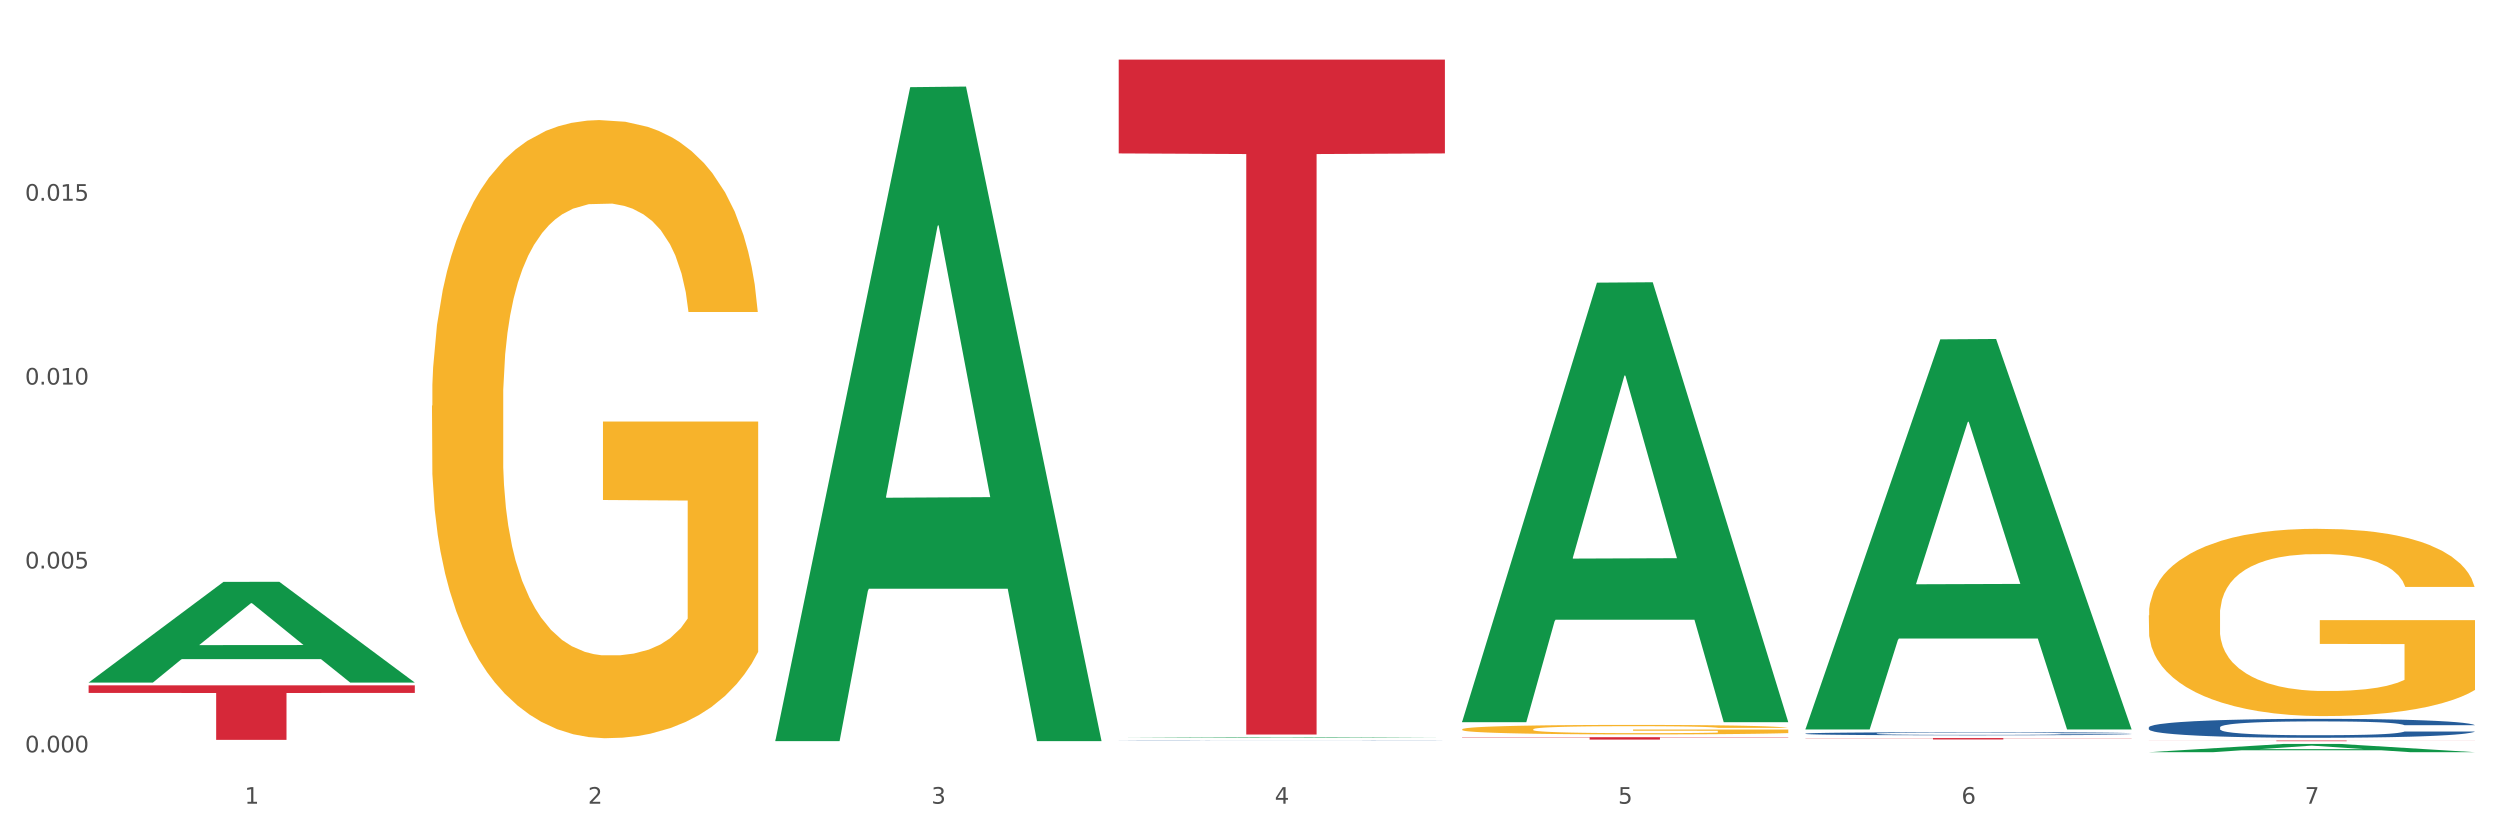
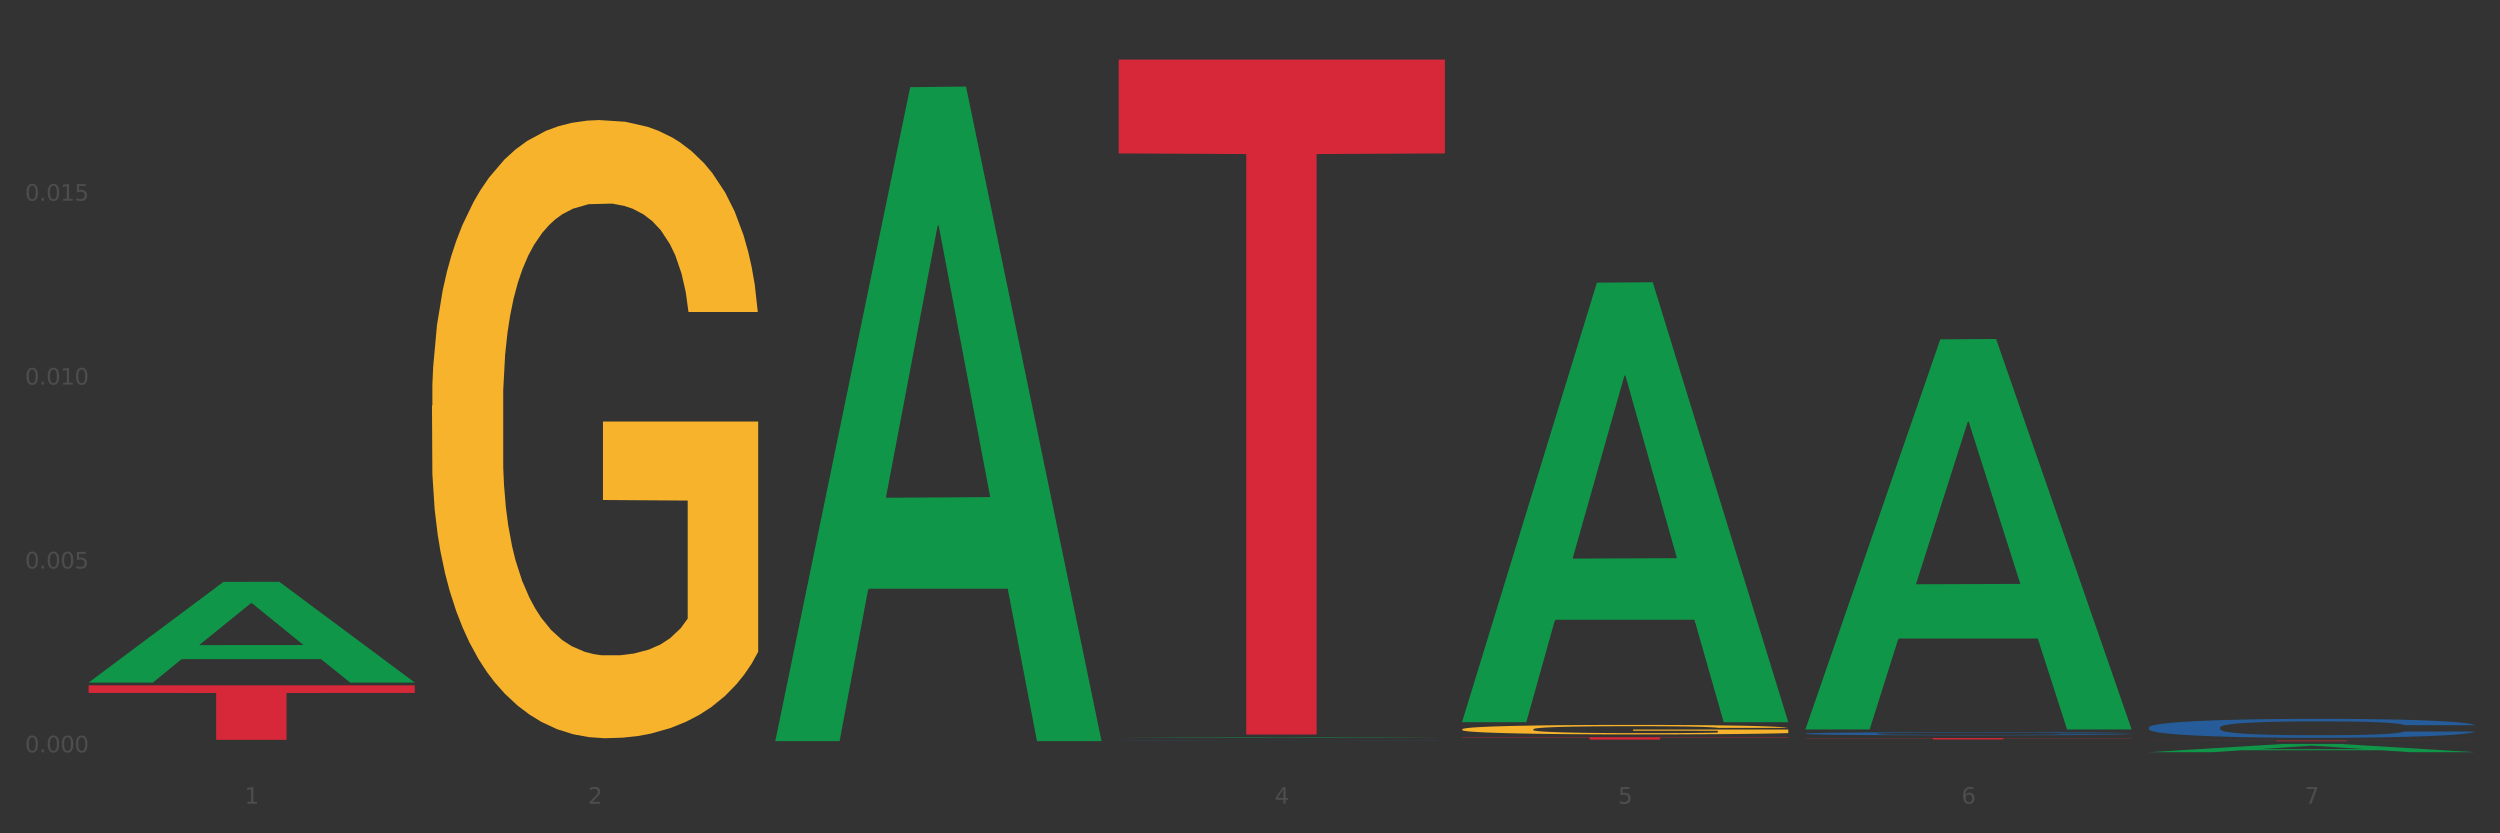
<svg xmlns="http://www.w3.org/2000/svg" xmlns:xlink="http://www.w3.org/1999/xlink" width="1080pt" height="360pt" viewBox="0 0 1080 360" version="1.1">
  <rect x="0" y="0" width="1080" height="360" fill="#333333" stroke="none" />
  <defs>
    <style type="text/css">*{stroke-linejoin: round; stroke-linecap: butt}</style>
  </defs>
  <g id="figure_1">
    <g id="patch_1">
-       <path d="M 0 360  L 1080 360  L 1080 0  L 0 0  z " style="fill: #ffffff; stroke: #ffffff; stroke-linejoin: miter" />
-     </g>
+       </g>
    <g id="axes_1">
      <g id="matplotlib.axis_1">
        <g id="xtick_1">
          <g id="text_1">
            <g style="fill: #4d4d4d" transform="translate(105.687 347.204) scale(0.096 -0.096)">
              <defs>
                <path id="DejaVuSans-31" d="M 794 531  L 1825 531  L 1825 4091  L 703 3866  L 703 4441  L 1819 4666  L 2450 4666  L 2450 531  L 3481 531  L 3481 0  L 794 0  L 794 531  z " transform="scale(0.016)" />
              </defs>
              <use xlink:href="#DejaVuSans-31" />
            </g>
          </g>
        </g>
        <g id="xtick_2">
          <g id="text_2">
            <g style="fill: #4d4d4d" transform="translate(254.021 347.204) scale(0.096 -0.096)">
              <defs>
                <path id="DejaVuSans-32" d="M 1228 531  L 3431 531  L 3431 0  L 469 0  L 469 531  Q 828 903 1448 1529  Q 2069 2156 2228 2338  Q 2531 2678 2651 2914  Q 2772 3150 2772 3378  Q 2772 3750 2511 3984  Q 2250 4219 1831 4219  Q 1534 4219 1204 4116  Q 875 4013 500 3803  L 500 4441  Q 881 4594 1212 4672  Q 1544 4750 1819 4750  Q 2544 4750 2975 4387  Q 3406 4025 3406 3419  Q 3406 3131 3298 2873  Q 3191 2616 2906 2266  Q 2828 2175 2409 1742  Q 1991 1309 1228 531  z " transform="scale(0.016)" />
              </defs>
              <use xlink:href="#DejaVuSans-32" />
            </g>
          </g>
        </g>
        <g id="xtick_3">
          <g id="text_3">
            <g style="fill: #4d4d4d" transform="translate(402.354 347.204) scale(0.096 -0.096)">
              <defs>
-                 <path id="DejaVuSans-33" d="M 2597 2516  Q 3050 2419 3304 2112  Q 3559 1806 3559 1356  Q 3559 666 3084 287  Q 2609 -91 1734 -91  Q 1441 -91 1130 -33  Q 819 25 488 141  L 488 750  Q 750 597 1062 519  Q 1375 441 1716 441  Q 2309 441 2620 675  Q 2931 909 2931 1356  Q 2931 1769 2642 2001  Q 2353 2234 1838 2234  L 1294 2234  L 1294 2753  L 1863 2753  Q 2328 2753 2575 2939  Q 2822 3125 2822 3475  Q 2822 3834 2567 4026  Q 2313 4219 1838 4219  Q 1578 4219 1281 4162  Q 984 4106 628 3988  L 628 4550  Q 988 4650 1302 4700  Q 1616 4750 1894 4750  Q 2613 4750 3031 4423  Q 3450 4097 3450 3541  Q 3450 3153 3228 2886  Q 3006 2619 2597 2516  z " transform="scale(0.016)" />
-               </defs>
+                 </defs>
              <use xlink:href="#DejaVuSans-33" />
            </g>
          </g>
        </g>
        <g id="xtick_4">
          <g id="text_4">
            <g style="fill: #4d4d4d" transform="translate(550.688 347.204) scale(0.096 -0.096)">
              <defs>
                <path id="DejaVuSans-34" d="M 2419 4116  L 825 1625  L 2419 1625  L 2419 4116  z M 2253 4666  L 3047 4666  L 3047 1625  L 3713 1625  L 3713 1100  L 3047 1100  L 3047 0  L 2419 0  L 2419 1100  L 313 1100  L 313 1709  L 2253 4666  z " transform="scale(0.016)" />
              </defs>
              <use xlink:href="#DejaVuSans-34" />
            </g>
          </g>
        </g>
        <g id="xtick_5">
          <g id="text_5">
            <g style="fill: #4d4d4d" transform="translate(699.021 347.204) scale(0.096 -0.096)">
              <defs>
                <path id="DejaVuSans-35" d="M 691 4666  L 3169 4666  L 3169 4134  L 1269 4134  L 1269 2991  Q 1406 3038 1543 3061  Q 1681 3084 1819 3084  Q 2600 3084 3056 2656  Q 3513 2228 3513 1497  Q 3513 744 3044 326  Q 2575 -91 1722 -91  Q 1428 -91 1123 -41  Q 819 9 494 109  L 494 744  Q 775 591 1075 516  Q 1375 441 1709 441  Q 2250 441 2565 725  Q 2881 1009 2881 1497  Q 2881 1984 2565 2268  Q 2250 2553 1709 2553  Q 1456 2553 1204 2497  Q 953 2441 691 2322  L 691 4666  z " transform="scale(0.016)" />
              </defs>
              <use xlink:href="#DejaVuSans-35" />
            </g>
          </g>
        </g>
        <g id="xtick_6">
          <g id="text_6">
            <g style="fill: #4d4d4d" transform="translate(847.354 347.204) scale(0.096 -0.096)">
              <defs>
                <path id="DejaVuSans-36" d="M 2113 2584  Q 1688 2584 1439 2293  Q 1191 2003 1191 1497  Q 1191 994 1439 701  Q 1688 409 2113 409  Q 2538 409 2786 701  Q 3034 994 3034 1497  Q 3034 2003 2786 2293  Q 2538 2584 2113 2584  z M 3366 4563  L 3366 3988  Q 3128 4100 2886 4159  Q 2644 4219 2406 4219  Q 1781 4219 1451 3797  Q 1122 3375 1075 2522  Q 1259 2794 1537 2939  Q 1816 3084 2150 3084  Q 2853 3084 3261 2657  Q 3669 2231 3669 1497  Q 3669 778 3244 343  Q 2819 -91 2113 -91  Q 1303 -91 875 529  Q 447 1150 447 2328  Q 447 3434 972 4092  Q 1497 4750 2381 4750  Q 2619 4750 2861 4703  Q 3103 4656 3366 4563  z " transform="scale(0.016)" />
              </defs>
              <use xlink:href="#DejaVuSans-36" />
            </g>
          </g>
        </g>
        <g id="xtick_7">
          <g id="text_7">
            <g style="fill: #4d4d4d" transform="translate(995.688 347.204) scale(0.096 -0.096)">
              <defs>
                <path id="DejaVuSans-37" d="M 525 4666  L 3525 4666  L 3525 4397  L 1831 0  L 1172 0  L 2766 4134  L 525 4134  L 525 4666  z " transform="scale(0.016)" />
              </defs>
              <use xlink:href="#DejaVuSans-37" />
            </g>
          </g>
        </g>
        <g id="xtick_8" />
        <g id="xtick_9" />
        <g id="xtick_10" />
        <g id="xtick_11" />
        <g id="xtick_12" />
        <g id="xtick_13" />
      </g>
      <g id="matplotlib.axis_2">
        <g id="ytick_1">
          <g id="text_8">
            <g style="fill: #4d4d4d" transform="translate(10.8 325.016) scale(0.096 -0.096)">
              <defs>
                <path id="DejaVuSans-30" d="M 2034 4250  Q 1547 4250 1301 3770  Q 1056 3291 1056 2328  Q 1056 1369 1301 889  Q 1547 409 2034 409  Q 2525 409 2770 889  Q 3016 1369 3016 2328  Q 3016 3291 2770 3770  Q 2525 4250 2034 4250  z M 2034 4750  Q 2819 4750 3233 4129  Q 3647 3509 3647 2328  Q 3647 1150 3233 529  Q 2819 -91 2034 -91  Q 1250 -91 836 529  Q 422 1150 422 2328  Q 422 3509 836 4129  Q 1250 4750 2034 4750  z " transform="scale(0.016)" />
                <path id="DejaVuSans-2e" d="M 684 794  L 1344 794  L 1344 0  L 684 0  L 684 794  z " transform="scale(0.016)" />
              </defs>
              <use xlink:href="#DejaVuSans-30" />
              <use xlink:href="#DejaVuSans-2e" transform="translate(63.623 0)" />
              <use xlink:href="#DejaVuSans-30" transform="translate(95.41 0)" />
              <use xlink:href="#DejaVuSans-30" transform="translate(159.033 0)" />
              <use xlink:href="#DejaVuSans-30" transform="translate(222.656 0)" />
            </g>
          </g>
        </g>
        <g id="ytick_2">
          <g id="text_9">
            <g style="fill: #4d4d4d" transform="translate(10.8 245.579) scale(0.096 -0.096)">
              <use xlink:href="#DejaVuSans-30" />
              <use xlink:href="#DejaVuSans-2e" transform="translate(63.623 0)" />
              <use xlink:href="#DejaVuSans-30" transform="translate(95.41 0)" />
              <use xlink:href="#DejaVuSans-30" transform="translate(159.033 0)" />
              <use xlink:href="#DejaVuSans-35" transform="translate(222.656 0)" />
            </g>
          </g>
        </g>
        <g id="ytick_3">
          <g id="text_10">
            <g style="fill: #4d4d4d" transform="translate(10.8 166.142) scale(0.096 -0.096)">
              <use xlink:href="#DejaVuSans-30" />
              <use xlink:href="#DejaVuSans-2e" transform="translate(63.623 0)" />
              <use xlink:href="#DejaVuSans-30" transform="translate(95.41 0)" />
              <use xlink:href="#DejaVuSans-31" transform="translate(159.033 0)" />
              <use xlink:href="#DejaVuSans-30" transform="translate(222.656 0)" />
            </g>
          </g>
        </g>
        <g id="ytick_4">
          <g id="text_11">
            <g style="fill: #4d4d4d" transform="translate(10.8 86.705) scale(0.096 -0.096)">
              <use xlink:href="#DejaVuSans-30" />
              <use xlink:href="#DejaVuSans-2e" transform="translate(63.623 0)" />
              <use xlink:href="#DejaVuSans-30" transform="translate(95.41 0)" />
              <use xlink:href="#DejaVuSans-31" transform="translate(159.033 0)" />
              <use xlink:href="#DejaVuSans-35" transform="translate(222.656 0)" />
            </g>
          </g>
        </g>
        <g id="ytick_5" />
        <g id="ytick_6" />
        <g id="ytick_7" />
        <g id="ytick_8" />
      </g>
      <g id="PolyCollection_1">
        <path d="M 38.283 294.807  L 38.428 294.766  L 96.538 251.371  L 120.654 251.33  L 179.2 294.889  L 151.307 294.889  L 138.668 284.745  L 78.669 284.745  L 78.234 284.909  L 66.031 294.889  L 38.283 294.889  L 38.283 294.807  L 86.224 278.692  L 131.114 278.651  L 108.887 260.614  L 108.596 260.532  L 108.306 260.655  L 86.078 278.651  L 86.224 278.692  L 38.283 294.807  z " clip-path="url(#pd1cd8a8fc2)" style="fill: #109648" />
        <path d="M 38.283 296.071  L 179.2 296.071  L 179.2 299.346  L 123.768 299.368  L 123.768 319.636  L 93.381 319.636  L 93.381 299.368  L 38.283 299.346  L 38.283 296.093  L 38.283 296.071  z " clip-path="url(#pd1cd8a8fc2)" style="fill: #d62839" />
        <path d="M 779.95 318.834  L 920.867 318.834  L 920.867 318.918  L 865.435 318.919  L 865.435 319.44  L 835.048 319.44  L 835.048 318.919  L 779.95 318.918  L 779.95 318.835  L 779.95 318.834  z " clip-path="url(#pd1cd8a8fc2)" style="fill: #d62839" />
        <path d="M 928.283 319.909  L 1069.2 319.909  L 1069.2 319.947  L 1013.768 319.948  L 1013.768 320.187  L 983.381 320.187  L 983.381 319.948  L 928.283 319.947  L 928.283 319.909  L 928.283 319.909  z " clip-path="url(#pd1cd8a8fc2)" style="fill: #d62839" />
        <path d="M 483.283 320.059  L 483.45 320.059  L 483.45 320.056  L 483.949 320.052  L 485.782 320.044  L 488.114 320.038  L 492.111 320.031  L 494.277 320.029  L 497.108 320.025  L 502.938 320.02  L 509.601 320.016  L 514.265 320.013  L 517.763 320.012  L 525.591 320.009  L 530.089 320.008  L 534.753 320.007  L 538.75 320.006  L 545.413 320.005  L 550.743 320.005  L 556.906 320.005  L 562.07 320.005  L 568.899 320.006  L 578.893 320.007  L 582.724 320.008  L 587.888 320.009  L 593.218 320.011  L 597.549 320.012  L 602.546 320.015  L 607.71 320.018  L 612.707 320.022  L 616.205 320.026  L 619.036 320.03  L 621.535 320.035  L 623.367 320.041  L 624.2 320.045  L 593.718 320.045  L 592.885 320.041  L 591.219 320.037  L 589.554 320.034  L 587.721 320.031  L 584.89 320.029  L 582.391 320.027  L 578.227 320.025  L 574.396 320.023  L 571.231 320.023  L 567.4 320.022  L 559.238 320.021  L 553.408 320.021  L 549.744 320.022  L 545.247 320.022  L 541.415 320.023  L 536.918 320.024  L 533.42 320.026  L 529.922 320.028  L 527.923 320.029  L 524.925 320.031  L 522.926 320.033  L 520.261 320.037  L 518.762 320.039  L 516.097 320.045  L 514.931 320.05  L 514.431 320.053  L 514.098 320.057  L 514.098 320.074  L 515.098 320.081  L 515.931 320.085  L 517.263 320.088  L 519.762 320.093  L 523.426 320.098  L 527.257 320.101  L 530.422 320.103  L 533.42 320.105  L 536.418 320.106  L 540.083 320.107  L 543.081 320.108  L 547.578 320.109  L 552.909 320.109  L 557.073 320.109  L 565.568 320.108  L 569.399 320.108  L 573.063 320.107  L 577.061 320.106  L 580.226 320.105  L 582.058 320.104  L 585.056 320.101  L 587.388 320.099  L 589.387 320.097  L 590.72 320.095  L 592.219 320.091  L 593.385 320.088  L 593.718 320.086  L 624.2 320.086  L 623.534 320.09  L 622.368 320.093  L 620.036 320.099  L 618.203 320.101  L 615.372 320.105  L 612.374 320.108  L 608.209 320.112  L 604.378 320.114  L 600.381 320.116  L 596.05 320.118  L 588.221 320.121  L 585.389 320.122  L 579.393 320.123  L 574.729 320.124  L 567.9 320.125  L 560.904 320.125  L 553.575 320.125  L 547.079 320.125  L 539.916 320.124  L 535.419 320.124  L 530.422 320.123  L 524.592 320.121  L 519.095 320.119  L 513.932 320.117  L 509.101 320.115  L 504.604 320.112  L 498.774 320.107  L 494.443 320.102  L 491.278 320.098  L 489.113 320.094  L 486.948 320.09  L 485.782 320.087  L 483.949 320.079  L 483.283 320.072  L 483.283 320.059  z " clip-path="url(#pd1cd8a8fc2)" style="fill: #255c99" />
        <path d="M 779.95 316.913  L 780.116 316.912  L 780.116 316.878  L 780.616 316.831  L 782.448 316.746  L 784.78 316.681  L 788.778 316.605  L 790.943 316.573  L 793.775 316.538  L 799.605 316.48  L 806.268 316.431  L 810.932 316.404  L 814.43 316.387  L 822.258 316.356  L 826.756 316.343  L 831.419 316.332  L 835.417 316.325  L 842.08 316.316  L 847.41 316.312  L 853.573 316.311  L 858.737 316.312  L 865.566 316.317  L 875.56 316.332  L 879.391 316.341  L 884.555 316.355  L 889.885 316.375  L 894.216 316.394  L 899.213 316.423  L 904.376 316.459  L 909.373 316.506  L 912.871 316.549  L 915.703 316.594  L 918.202 316.649  L 920.034 316.709  L 920.867 316.759  L 890.385 316.759  L 889.552 316.714  L 887.886 316.665  L 886.22 316.632  L 884.388 316.605  L 881.557 316.574  L 879.058 316.555  L 874.894 316.532  L 871.063 316.517  L 867.898 316.508  L 864.067 316.501  L 855.905 316.494  L 850.075 316.494  L 846.411 316.496  L 841.913 316.502  L 838.082 316.511  L 833.585 316.525  L 830.087 316.541  L 826.589 316.562  L 824.59 316.577  L 821.592 316.604  L 819.593 316.626  L 816.928 316.664  L 815.429 316.691  L 812.764 316.76  L 811.598 316.812  L 811.098 316.847  L 810.765 316.886  L 810.765 317.077  L 811.764 317.163  L 812.597 317.2  L 813.93 317.241  L 816.428 317.295  L 820.093 317.348  L 823.924 317.386  L 827.089 317.409  L 830.087 317.426  L 833.085 317.44  L 836.75 317.452  L 839.748 317.459  L 844.245 317.467  L 849.575 317.47  L 853.74 317.47  L 862.235 317.464  L 866.066 317.458  L 869.73 317.45  L 873.728 317.436  L 876.893 317.421  L 878.725 317.41  L 881.723 317.387  L 884.055 317.363  L 886.054 317.335  L 887.386 317.31  L 888.886 317.273  L 890.051 317.232  L 890.385 317.21  L 920.867 317.21  L 920.2 317.254  L 919.034 317.297  L 916.702 317.354  L 914.87 317.387  L 912.039 317.428  L 909.04 317.462  L 904.876 317.5  L 901.045 317.528  L 897.047 317.552  L 892.717 317.574  L 884.888 317.605  L 882.056 317.614  L 876.06 317.628  L 871.396 317.637  L 864.567 317.645  L 857.571 317.65  L 850.242 317.652  L 843.746 317.649  L 836.583 317.642  L 832.086 317.634  L 827.089 317.623  L 821.259 317.606  L 815.762 317.585  L 810.598 317.561  L 805.768 317.533  L 801.271 317.501  L 795.441 317.448  L 791.11 317.397  L 787.945 317.349  L 785.78 317.309  L 783.614 317.257  L 782.448 317.222  L 780.616 317.136  L 779.95 317.057  L 779.95 316.913  z " clip-path="url(#pd1cd8a8fc2)" style="fill: #255c99" />
-         <path d="M 928.283 314.216  L 928.45 314.209  L 928.45 313.999  L 928.95 313.715  L 930.782 313.192  L 933.114 312.795  L 937.111 312.332  L 939.277 312.137  L 942.108 311.92  L 947.938 311.569  L 954.601 311.27  L 959.265 311.105  L 962.763 311  L 970.592 310.813  L 975.089 310.731  L 979.753 310.664  L 983.751 310.619  L 990.413 310.566  L 995.743 310.544  L 1001.906 310.537  L 1007.07 310.544  L 1013.899 310.574  L 1023.893 310.664  L 1027.725 310.716  L 1032.888 310.806  L 1038.218 310.925  L 1042.549 311.045  L 1047.546 311.217  L 1052.71 311.442  L 1057.707 311.726  L 1061.205 311.988  L 1064.036 312.264  L 1066.535 312.601  L 1068.367 312.967  L 1069.2 313.274  L 1038.718 313.274  L 1037.885 312.997  L 1036.219 312.698  L 1034.554 312.496  L 1032.722 312.332  L 1029.89 312.145  L 1027.391 312.025  L 1023.227 311.883  L 1019.396 311.793  L 1016.231 311.741  L 1012.4 311.696  L 1004.238 311.651  L 998.409 311.651  L 994.744 311.666  L 990.247 311.703  L 986.416 311.756  L 981.918 311.845  L 978.42 311.943  L 974.922 312.07  L 972.924 312.16  L 969.925 312.324  L 967.927 312.459  L 965.261 312.691  L 963.762 312.855  L 961.097 313.281  L 959.931 313.596  L 959.432 313.812  L 959.098 314.052  L 959.098 315.219  L 960.098 315.742  L 960.931 315.966  L 962.263 316.221  L 964.762 316.55  L 968.426 316.871  L 972.257 317.103  L 975.422 317.245  L 978.42 317.35  L 981.419 317.432  L 985.083 317.507  L 988.081 317.552  L 992.579 317.597  L 997.909 317.619  L 1002.073 317.619  L 1010.568 317.582  L 1014.399 317.545  L 1018.064 317.492  L 1022.061 317.41  L 1025.226 317.32  L 1027.058 317.253  L 1030.056 317.111  L 1032.388 316.961  L 1034.387 316.789  L 1035.72 316.64  L 1037.219 316.415  L 1038.385 316.161  L 1038.718 316.026  L 1069.2 316.026  L 1068.534 316.296  L 1067.368 316.557  L 1065.036 316.909  L 1063.204 317.111  L 1060.372 317.358  L 1057.374 317.567  L 1053.209 317.799  L 1049.378 317.971  L 1045.381 318.121  L 1041.05 318.255  L 1033.221 318.442  L 1030.39 318.494  L 1024.393 318.584  L 1019.729 318.637  L 1012.9 318.689  L 1005.904 318.719  L 998.575 318.726  L 992.079 318.711  L 984.916 318.667  L 980.419 318.622  L 975.422 318.554  L 969.592 318.45  L 964.095 318.322  L 958.932 318.173  L 954.101 318.001  L 949.604 317.806  L 943.774 317.485  L 939.443 317.171  L 936.279 316.879  L 934.113 316.632  L 931.948 316.318  L 930.782 316.101  L 928.95 315.578  L 928.283 315.091  L 928.283 314.216  z " clip-path="url(#pd1cd8a8fc2)" style="fill: #255c99" />
+         <path d="M 928.283 314.216  L 928.45 314.209  L 928.45 313.999  L 928.95 313.715  L 930.782 313.192  L 933.114 312.795  L 937.111 312.332  L 939.277 312.137  L 942.108 311.92  L 947.938 311.569  L 954.601 311.27  L 959.265 311.105  L 962.763 311  L 970.592 310.813  L 975.089 310.731  L 979.753 310.664  L 983.751 310.619  L 995.743 310.544  L 1001.906 310.537  L 1007.07 310.544  L 1013.899 310.574  L 1023.893 310.664  L 1027.725 310.716  L 1032.888 310.806  L 1038.218 310.925  L 1042.549 311.045  L 1047.546 311.217  L 1052.71 311.442  L 1057.707 311.726  L 1061.205 311.988  L 1064.036 312.264  L 1066.535 312.601  L 1068.367 312.967  L 1069.2 313.274  L 1038.718 313.274  L 1037.885 312.997  L 1036.219 312.698  L 1034.554 312.496  L 1032.722 312.332  L 1029.89 312.145  L 1027.391 312.025  L 1023.227 311.883  L 1019.396 311.793  L 1016.231 311.741  L 1012.4 311.696  L 1004.238 311.651  L 998.409 311.651  L 994.744 311.666  L 990.247 311.703  L 986.416 311.756  L 981.918 311.845  L 978.42 311.943  L 974.922 312.07  L 972.924 312.16  L 969.925 312.324  L 967.927 312.459  L 965.261 312.691  L 963.762 312.855  L 961.097 313.281  L 959.931 313.596  L 959.432 313.812  L 959.098 314.052  L 959.098 315.219  L 960.098 315.742  L 960.931 315.966  L 962.263 316.221  L 964.762 316.55  L 968.426 316.871  L 972.257 317.103  L 975.422 317.245  L 978.42 317.35  L 981.419 317.432  L 985.083 317.507  L 988.081 317.552  L 992.579 317.597  L 997.909 317.619  L 1002.073 317.619  L 1010.568 317.582  L 1014.399 317.545  L 1018.064 317.492  L 1022.061 317.41  L 1025.226 317.32  L 1027.058 317.253  L 1030.056 317.111  L 1032.388 316.961  L 1034.387 316.789  L 1035.72 316.64  L 1037.219 316.415  L 1038.385 316.161  L 1038.718 316.026  L 1069.2 316.026  L 1068.534 316.296  L 1067.368 316.557  L 1065.036 316.909  L 1063.204 317.111  L 1060.372 317.358  L 1057.374 317.567  L 1053.209 317.799  L 1049.378 317.971  L 1045.381 318.121  L 1041.05 318.255  L 1033.221 318.442  L 1030.39 318.494  L 1024.393 318.584  L 1019.729 318.637  L 1012.9 318.689  L 1005.904 318.719  L 998.575 318.726  L 992.079 318.711  L 984.916 318.667  L 980.419 318.622  L 975.422 318.554  L 969.592 318.45  L 964.095 318.322  L 958.932 318.173  L 954.101 318.001  L 949.604 317.806  L 943.774 317.485  L 939.443 317.171  L 936.279 316.879  L 934.113 316.632  L 931.948 316.318  L 930.782 316.101  L 928.95 315.578  L 928.283 315.091  L 928.283 314.216  z " clip-path="url(#pd1cd8a8fc2)" style="fill: #255c99" />
        <path d="M 186.616 175.271  L 186.783 175.027  L 186.783 166.248  L 187.115 158.687  L 188.779 140.396  L 191.275 125.275  L 193.105 117.227  L 194.935 110.642  L 197.098 104.057  L 199.76 97.228  L 204.585 87.229  L 207.579 82.107  L 211.239 76.742  L 217.894 68.938  L 222.719 64.548  L 227.71 60.889  L 235.862 56.499  L 241.186 54.548  L 246.843 53.085  L 253.664 52.109  L 258.822 51.866  L 270.135 52.597  L 279.784 54.792  L 284.443 56.499  L 290.432 59.426  L 293.593 61.377  L 298.751 65.279  L 304.075 70.401  L 307.735 74.791  L 313.225 83.083  L 317.384 91.375  L 321.211 101.618  L 323.207 108.691  L 324.705 115.276  L 326.036 122.836  L 327.367 134.786  L 297.42 134.786  L 296.255 126.25  L 294.425 118.202  L 291.763 110.398  L 289.434 105.52  L 285.441 99.423  L 281.781 95.521  L 277.954 92.594  L 273.296 90.155  L 269.636 88.936  L 264.478 87.961  L 254.33 88.204  L 247.508 90.155  L 242.85 92.594  L 239.855 94.789  L 237.193 97.228  L 234.199 100.643  L 230.705 105.764  L 228.209 110.398  L 225.714 116.251  L 223.717 122.104  L 221.887 128.933  L 220.39 136.25  L 219.225 143.81  L 218.227 153.078  L 217.395 168.443  L 217.395 201.855  L 217.728 209.415  L 218.56 219.414  L 219.558 226.975  L 221.222 235.999  L 222.719 242.096  L 225.547 250.876  L 228.708 258.192  L 231.204 262.826  L 233.7 266.728  L 238.025 272.094  L 242.85 276.483  L 247.009 279.166  L 252.666 281.605  L 256.492 282.581  L 259.82 283.068  L 267.972 283.068  L 273.795 282.337  L 280.284 280.63  L 285.275 278.435  L 289.434 275.752  L 294.092 271.362  L 297.087 267.216  L 297.087 216.244  L 260.485 216  L 260.485 182.1  L 327.533 182.1  L 327.533 281.605  L 324.705 286.727  L 321.544 291.36  L 318.216 295.507  L 313.225 300.628  L 307.236 305.506  L 301.912 308.92  L 296.255 311.847  L 289.6 314.53  L 280.949 316.968  L 275.625 317.944  L 268.97 318.676  L 261.151 318.919  L 254.33 318.432  L 247.675 317.212  L 240.687 315.017  L 233.866 311.847  L 228.708 308.676  L 223.551 304.774  L 218.061 299.653  L 213.735 294.775  L 210.408 290.385  L 206.747 284.776  L 202.754 277.459  L 199.76 270.874  L 197.098 264.045  L 194.269 255.266  L 192.273 247.705  L 190.277 238.194  L 189.112 231.121  L 187.781 220.146  L 186.783 204.781  L 186.616 175.271  z " clip-path="url(#pd1cd8a8fc2)" style="fill: #f7b32b" />
        <path d="M 483.283 25.759  L 624.2 25.759  L 624.2 66.277  L 568.768 66.551  L 568.768 317.323  L 538.381 317.323  L 538.381 66.551  L 483.283 66.277  L 483.283 26.033  L 483.283 25.759  z " clip-path="url(#pd1cd8a8fc2)" style="fill: #d62839" />
-         <path d="M 928.283 265.829  L 928.45 265.755  L 928.45 263.095  L 928.782 260.804  L 930.446 255.262  L 932.942 250.681  L 934.772 248.242  L 936.602 246.247  L 938.765 244.252  L 941.427 242.183  L 946.251 239.153  L 949.246 237.601  L 952.906 235.975  L 959.561 233.611  L 964.386 232.28  L 969.377 231.172  L 977.529 229.842  L 982.853 229.251  L 988.51 228.807  L 995.331 228.512  L 1000.489 228.438  L 1011.802 228.66  L 1021.451 229.325  L 1026.11 229.842  L 1032.099 230.729  L 1035.26 231.32  L 1040.418 232.502  L 1045.742 234.054  L 1049.402 235.384  L 1054.892 237.897  L 1059.051 240.409  L 1062.878 243.513  L 1064.874 245.656  L 1066.372 247.651  L 1067.703 249.942  L 1069.034 253.563  L 1039.087 253.563  L 1037.922 250.976  L 1036.092 248.538  L 1033.43 246.173  L 1031.101 244.695  L 1027.108 242.848  L 1023.448 241.665  L 1019.621 240.778  L 1014.963 240.04  L 1011.303 239.67  L 1006.145 239.374  L 995.997 239.448  L 989.175 240.04  L 984.517 240.778  L 981.522 241.444  L 978.86 242.183  L 975.866 243.217  L 972.372 244.769  L 969.876 246.173  L 967.381 247.946  L 965.384 249.72  L 963.554 251.789  L 962.057 254.006  L 960.892 256.297  L 959.894 259.105  L 959.062 263.76  L 959.062 273.884  L 959.395 276.175  L 960.227 279.204  L 961.225 281.495  L 962.889 284.229  L 964.386 286.077  L 967.214 288.737  L 970.375 290.954  L 972.871 292.358  L 975.366 293.54  L 979.692 295.166  L 984.517 296.496  L 988.676 297.309  L 994.333 298.048  L 998.159 298.344  L 1001.487 298.491  L 1009.639 298.491  L 1015.462 298.27  L 1021.95 297.752  L 1026.942 297.087  L 1031.101 296.274  L 1035.759 294.944  L 1038.754 293.688  L 1038.754 278.244  L 1002.152 278.17  L 1002.152 267.898  L 1069.2 267.898  L 1069.2 298.048  L 1066.372 299.6  L 1063.211 301.004  L 1059.883 302.26  L 1054.892 303.812  L 1048.903 305.29  L 1043.579 306.324  L 1037.922 307.211  L 1031.267 308.024  L 1022.616 308.763  L 1017.292 309.059  L 1010.637 309.28  L 1002.818 309.354  L 995.997 309.206  L 989.342 308.837  L 982.354 308.172  L 975.533 307.211  L 970.375 306.25  L 965.218 305.068  L 959.728 303.516  L 955.402 302.038  L 952.074 300.708  L 948.414 299.009  L 944.421 296.792  L 941.427 294.797  L 938.765 292.727  L 935.936 290.067  L 933.94 287.776  L 931.943 284.894  L 930.779 282.751  L 929.448 279.426  L 928.45 274.771  L 928.283 265.829  z " clip-path="url(#pd1cd8a8fc2)" style="fill: #f7b32b" />
        <path d="M 631.617 315.061  L 631.783 315.057  L 631.783 314.922  L 632.116 314.806  L 633.779 314.524  L 636.275 314.291  L 638.105 314.167  L 639.935 314.065  L 642.098 313.964  L 644.76 313.859  L 649.585 313.705  L 652.579 313.626  L 656.24 313.543  L 662.894 313.423  L 667.719 313.356  L 672.71 313.299  L 680.863 313.232  L 686.186 313.201  L 691.843 313.179  L 698.664 313.164  L 703.822 313.16  L 715.135 313.171  L 724.785 313.205  L 729.443 313.232  L 735.432 313.277  L 738.593 313.307  L 743.751 313.367  L 749.075 313.446  L 752.735 313.513  L 758.225 313.641  L 762.385 313.769  L 766.211 313.926  L 768.208 314.035  L 769.705 314.137  L 771.036 314.253  L 772.367 314.437  L 742.42 314.437  L 741.255 314.306  L 739.425 314.182  L 736.763 314.062  L 734.434 313.987  L 730.441 313.893  L 726.781 313.833  L 722.955 313.788  L 718.296 313.75  L 714.636 313.731  L 709.478 313.716  L 699.33 313.72  L 692.509 313.75  L 687.85 313.788  L 684.855 313.821  L 682.193 313.859  L 679.199 313.911  L 675.705 313.99  L 673.209 314.062  L 670.714 314.152  L 668.717 314.242  L 666.887 314.347  L 665.39 314.46  L 664.225 314.576  L 663.227 314.719  L 662.395 314.956  L 662.395 315.47  L 662.728 315.587  L 663.56 315.741  L 664.558 315.857  L 666.222 315.996  L 667.719 316.09  L 670.547 316.225  L 673.709 316.338  L 676.204 316.41  L 678.7 316.47  L 683.025 316.552  L 687.85 316.62  L 692.009 316.661  L 697.666 316.699  L 701.493 316.714  L 704.82 316.721  L 712.972 316.721  L 718.795 316.71  L 725.284 316.684  L 730.275 316.65  L 734.434 316.609  L 739.093 316.541  L 742.087 316.477  L 742.087 315.692  L 705.485 315.688  L 705.485 315.166  L 772.533 315.166  L 772.533 316.699  L 769.705 316.778  L 766.544 316.849  L 763.216 316.913  L 758.225 316.992  L 752.236 317.067  L 746.912 317.12  L 741.255 317.165  L 734.601 317.206  L 725.949 317.243  L 720.625 317.259  L 713.97 317.27  L 706.151 317.274  L 699.33 317.266  L 692.675 317.247  L 685.687 317.213  L 678.866 317.165  L 673.709 317.116  L 668.551 317.056  L 663.061 316.977  L 658.735 316.902  L 655.408 316.834  L 651.747 316.748  L 647.755 316.635  L 644.76 316.534  L 642.098 316.428  L 639.27 316.293  L 637.273 316.177  L 635.277 316.03  L 634.112 315.921  L 632.781 315.752  L 631.783 315.515  L 631.617 315.061  z " clip-path="url(#pd1cd8a8fc2)" style="fill: #f7b32b" />
        <path d="M 631.617 318.456  L 772.533 318.456  L 772.533 318.602  L 717.102 318.603  L 717.102 319.505  L 686.714 319.505  L 686.714 318.603  L 631.617 318.602  L 631.617 318.457  L 631.617 318.456  z " clip-path="url(#pd1cd8a8fc2)" style="fill: #d62839" />
        <path d="M 334.95 319.635  L 335.095 319.37  L 393.205 37.66  L 417.321 37.394  L 475.866 320.166  L 447.974 320.166  L 435.335 254.319  L 375.336 254.319  L 374.9 255.381  L 362.697 320.166  L 334.95 320.166  L 334.95 319.635  L 382.89 215.023  L 427.78 214.757  L 405.553 97.666  L 405.263 97.135  L 404.972 97.931  L 382.745 214.757  L 382.89 215.023  L 334.95 319.635  z " clip-path="url(#pd1cd8a8fc2)" style="fill: #109648" />
        <path d="M 483.283 318.822  L 483.428 318.822  L 541.538 318.506  L 565.654 318.506  L 624.2 318.823  L 596.307 318.823  L 583.668 318.749  L 523.67 318.749  L 523.234 318.75  L 511.031 318.823  L 483.283 318.823  L 483.283 318.822  L 531.224 318.705  L 576.114 318.704  L 553.887 318.573  L 553.596 318.573  L 553.306 318.574  L 531.079 318.704  L 531.224 318.705  L 483.283 318.822  z " clip-path="url(#pd1cd8a8fc2)" style="fill: #109648" />
        <path d="M 631.617 311.621  L 631.762 311.442  L 689.872 122.106  L 713.987 121.928  L 772.533 311.978  L 744.64 311.978  L 732.002 267.722  L 672.003 267.722  L 671.567 268.436  L 659.364 311.978  L 631.617 311.978  L 631.617 311.621  L 679.557 241.311  L 724.447 241.133  L 702.22 162.436  L 701.93 162.079  L 701.639 162.614  L 679.412 241.133  L 679.557 241.311  L 631.617 311.621  z " clip-path="url(#pd1cd8a8fc2)" style="fill: #109648" />
        <path d="M 779.95 314.812  L 780.095 314.654  L 838.205 146.598  L 862.321 146.439  L 920.867 315.129  L 892.974 315.129  L 880.335 275.847  L 820.336 275.847  L 819.901 276.481  L 807.697 315.129  L 779.95 315.129  L 779.95 314.812  L 827.891 252.405  L 872.781 252.246  L 850.554 182.395  L 850.263 182.078  L 849.972 182.553  L 827.745 252.246  L 827.891 252.405  L 779.95 314.812  z " clip-path="url(#pd1cd8a8fc2)" style="fill: #109648" />
        <path d="M 928.283 324.943  L 928.429 324.939  L 986.539 321.372  L 1010.654 321.369  L 1069.2 324.95  L 1041.307 324.95  L 1028.668 324.116  L 968.67 324.116  L 968.234 324.129  L 956.031 324.95  L 928.283 324.95  L 928.283 324.943  L 976.224 323.618  L 1021.114 323.615  L 998.887 322.132  L 998.596 322.125  L 998.306 322.136  L 976.079 323.615  L 976.224 323.618  L 928.283 324.943  z " clip-path="url(#pd1cd8a8fc2)" style="fill: #109648" />
      </g>
    </g>
  </g>
  <defs>
    <clipPath id="pd1cd8a8fc2">
      <rect x="38.283" y="10.8" width="1030.917" height="329.109" />
    </clipPath>
  </defs>
</svg>